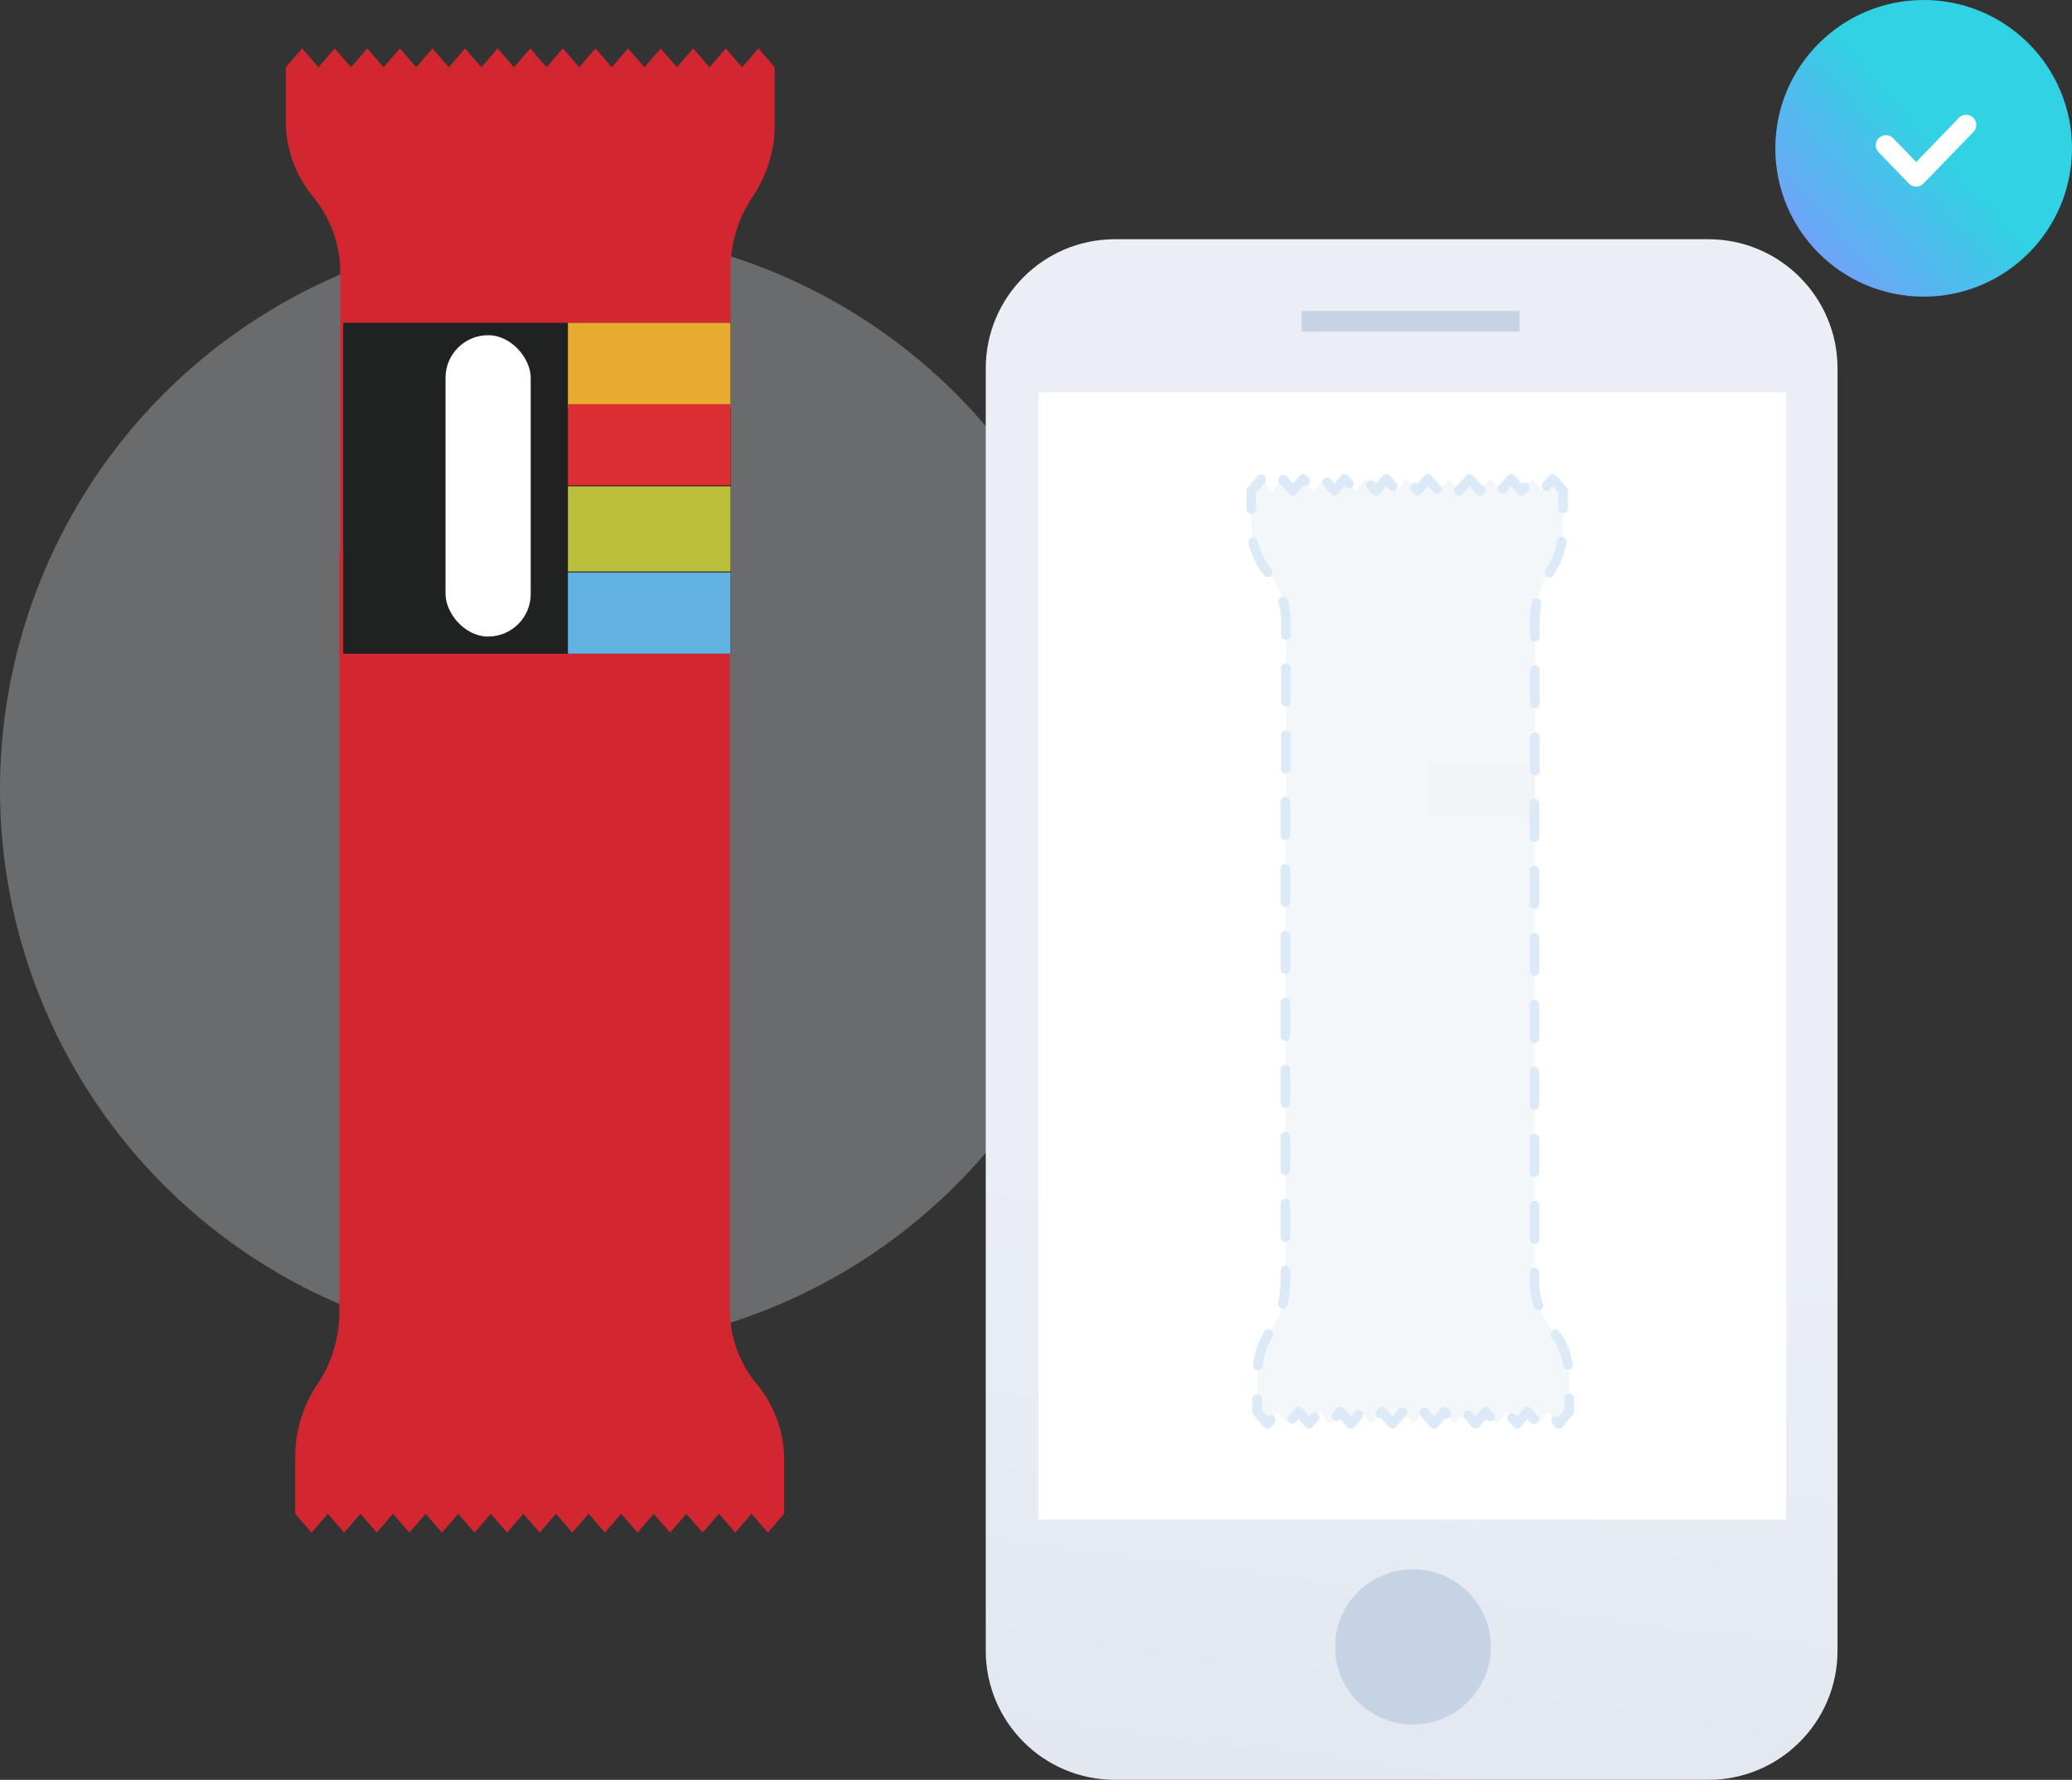
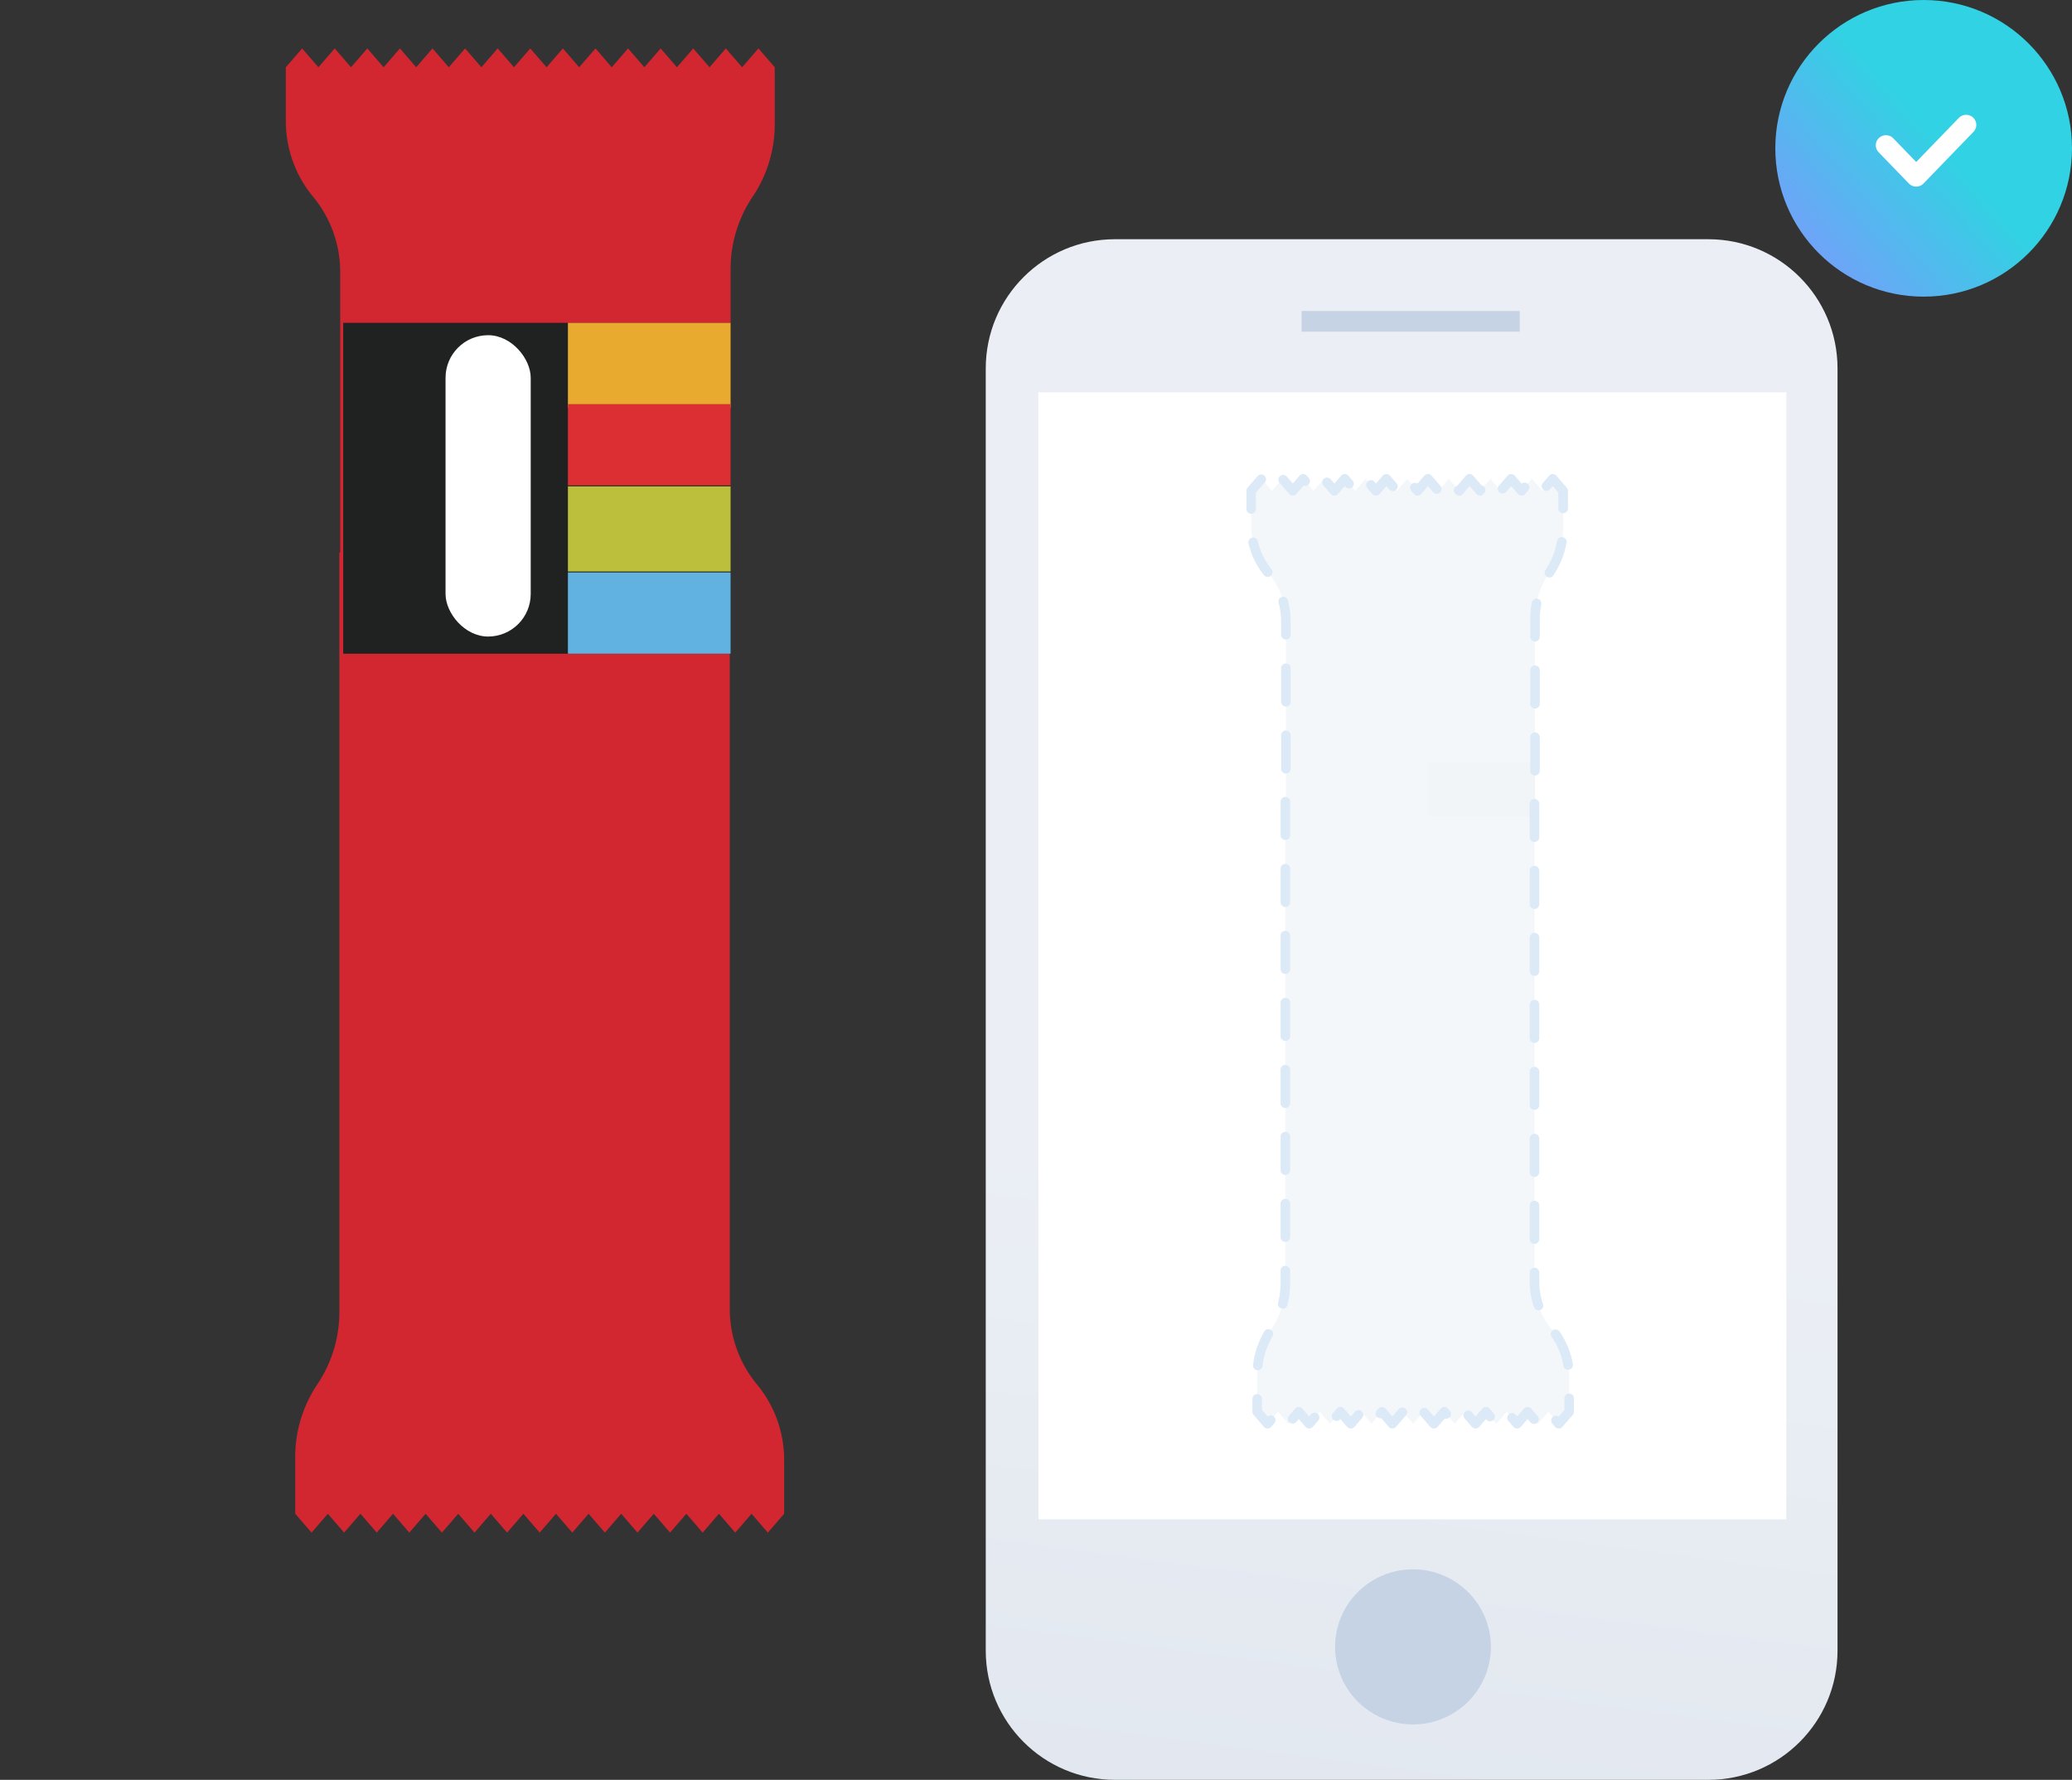
<svg xmlns="http://www.w3.org/2000/svg" xmlns:xlink="http://www.w3.org/1999/xlink" width="433" height="372" viewBox="0 0 433 372">
  <rect x="0" y="0" width="433" height="372" fill="#333333" stroke="none" />
  <defs>
    <linearGradient id="a" x1="44.046%" x2="30.449%" y1="61.068%" y2="250.545%">
      <stop offset="0%" stop-color="#EBEFF5" />
      <stop offset="100%" stop-color="#C3CEDD" />
    </linearGradient>
    <path id="b" d="M11 32h156.293v235.557H11z" />
    <linearGradient id="d" x1="0%" x2="57.468%" y1="100%" y2="50%">
      <stop offset="0%" stop-color="#8593FF" />
      <stop offset="100%" stop-color="#31D2E3" />
    </linearGradient>
  </defs>
  <g fill="none" fill-rule="evenodd">
-     <circle cx="117" cy="165" r="117" fill="#EAEEF4" opacity=".3" />
    <g transform="translate(206 50)">
      <path fill="url(#a)" d="M27 0h124c14.912 0 27 12.088 27 27v268c0 14.912-12.088 27-27 27H27c-14.912 0-27-12.088-27-27V27C0 12.088 12.088 0 27 0z" />
      <path fill="#C5D3E4" d="M66 15h45.585v4.322H66z" />
      <ellipse cx="89.28" cy="294.208" fill="#C5D3E4" rx="16.28" ry="16.208" />
      <mask id="c" fill="#fff">
        <use xlink:href="#b" />
      </mask>
      <use fill="#FFF" fill-rule="nonzero" xlink:href="#b" />
      <g mask="url(#c)">
        <path fill="#EDF1F6" fill-opacity=".62" fill-rule="nonzero" stroke="#DCE9F7" stroke-dasharray="7" stroke-linecap="round" stroke-linejoin="round" stroke-width="2" d="M118.491 50.076l2.173 2.507v7.586a17.23 17.23 0 0 1-2.943 9.632 17.23 17.23 0 0 0-2.944 9.631v37.743h-.11v100.631c0 3.563 1.21 7.017 3.427 9.798l.199.243a15.718 15.718 0 0 1 3.625 10.041v7.177l-2.173 2.507-2.173-2.507-2.174 2.507-2.173-2.507-2.173 2.507-2.173-2.507-2.173 2.507-2.173-2.507-2.174 2.507-2.173-2.507-2.173 2.507-2.173-2.507-2.173 2.507-2.173-2.507-2.174 2.507-2.173-2.507-2.173 2.507-2.173-2.507-2.173 2.507-2.173-2.507-2.174 2.507-2.173-2.507-2.173 2.507-2.173-2.507-2.173 2.507-2.173-2.507-2.173 2.507-2.174-2.507-2.173 2.507-2.173-2.507v-7.586a17.23 17.23 0 0 1 2.943-9.632 17.23 17.23 0 0 0 2.944-9.631V117.155h.11V79.842c0-3.563-1.21-7.017-3.427-9.798l-.198-.243a15.718 15.718 0 0 1-3.626-10.041v-7.177l2.173-2.507 2.174 2.507 2.173-2.507 2.173 2.507 2.173-2.507 2.173 2.507 2.173-2.507 2.174 2.507 2.173-2.507 2.173 2.507 2.173-2.507 2.173 2.507 2.173-2.507 2.174 2.507 2.173-2.507 2.173 2.507 2.173-2.507 2.173 2.507 2.173-2.507 2.174 2.507 2.173-2.507 2.173 2.507 2.173-2.507 2.173 2.507 2.173-2.507 2.174 2.507 2.173-2.507 2.173 2.507 2.173-2.507z" />
        <path fill="#EAEEF4" fill-rule="nonzero" d="M92.449 109.407h22.344v11.242H92.449z" opacity=".2" />
      </g>
      <g mask="url(#c)">
        <path fill="#D22630" fill-rule="nonzero" d="M-78.664 4.1l2.887 3.331v10.077c0 4.558-1.361 9.013-3.91 12.793a22.886 22.886 0 0 0-3.91 12.794v50.133h-.147l.001 133.666c0 4.732 1.608 9.32 4.552 13.014l.264.323a20.877 20.877 0 0 1 4.815 13.338v9.532l-2.886 3.331-2.887-3.33-2.887 3.33-2.886-3.33-2.887 3.33-2.887-3.33-2.887 3.33-2.886-3.33-2.887 3.33-2.887-3.33-2.887 3.33-2.886-3.33-2.887 3.33-2.887-3.33-2.887 3.33-2.886-3.33-2.887 3.33-2.887-3.33-2.887 3.33-2.886-3.33-2.887 3.33-2.887-3.33-2.887 3.33-2.886-3.33-2.887 3.33-2.887-3.33-2.887 3.33-2.886-3.33-2.887 3.33-2.887-3.33v-10.077c0-4.559 1.362-9.014 3.91-12.794a22.886 22.886 0 0 0 3.91-12.793V93.2h.146V43.638c0-4.732-1.607-9.32-4.552-13.013l-.263-.324a20.877 20.877 0 0 1-4.816-13.337V7.43l2.887-3.33 2.886 3.33 2.887-3.33 2.887 3.33 2.887-3.33 2.886 3.33 2.887-3.33 2.887 3.33 2.886-3.33 2.887 3.33 2.887-3.33 2.887 3.33 2.886-3.33 2.887 3.33 2.887-3.33 2.887 3.33 2.886-3.33 2.887 3.33 2.887-3.33 2.887 3.33 2.886-3.33 2.887 3.33 2.887-3.33 2.887 3.33 2.886-3.33 2.887 3.33 2.887-3.33 2.887 3.33 2.886-3.33z" />
        <path fill="#1F2221" fill-rule="nonzero" d="M-152.387 52.398h69.115v58.29h-69.115z" />
        <path fill="#E8AA2F" fill-rule="nonzero" d="M-112.416 52.398h29.145v14.989h-29.145z" />
        <path fill="#DC2F34" fill-rule="nonzero" d="M-112.416 67.387h29.145v14.156h-29.145z" />
        <path fill="#BCBF3C" fill-rule="nonzero" d="M-112.416 81.543h29.145v14.989h-29.145z" />
        <path fill="#61B2E1" fill-rule="nonzero" d="M-112.416 96.532h29.145v14.156h-29.145z" />
        <rect width="14.989" height="53.294" x=".933" y=".896" fill="#FFF" fill-rule="nonzero" rx="7.494" transform="translate(-135 54)" />
      </g>
      <ellipse cx="89" cy="294.987" fill="#C5D3E4" mask="url(#c)" rx="16.28" ry="16.208" />
      <path fill="#C5D3E4" d="M66.207 15.128h45.586v4.322H66.207z" mask="url(#c)" />
    </g>
    <g fill-rule="nonzero">
      <path fill="#D22630" d="M158.498 10.119l3.406 3.938v11.916c0 5.39-1.607 10.659-4.613 15.128a27.107 27.107 0 0 0-4.613 15.129v59.282h-.173v158.062c0 5.596 1.897 11.021 5.371 15.39l.31.382a24.722 24.722 0 0 1 5.682 15.771v11.273l-3.405 3.938-3.406-3.938-3.406 3.938-3.405-3.938-3.406 3.938-3.406-3.938-3.406 3.938-3.405-3.938-3.406 3.938-3.406-3.938-3.405 3.938L123 316.39l-3.406 3.938-3.405-3.938-3.406 3.938-3.406-3.938-3.406 3.938-3.405-3.938-3.406 3.938-3.406-3.938-3.405 3.938-3.406-3.938-3.406 3.938-3.406-3.938-3.405 3.938-3.406-3.938-3.406 3.938-3.405-3.938-3.406 3.938-3.406-3.938v-11.916c0-5.39 1.606-10.659 4.613-15.128a27.107 27.107 0 0 0 4.613-15.129V115.481h.172V56.873c0-5.596-1.896-11.021-5.37-15.389l-.311-.383a24.722 24.722 0 0 1-5.682-15.771V14.057l3.406-3.938 3.406 3.938 3.406-3.938 3.405 3.938 3.406-3.938 3.406 3.938 3.405-3.938 3.406 3.938 3.406-3.938 3.405 3.938 3.406-3.938 3.406 3.938 3.406-3.938 3.405 3.938 3.406-3.938 3.406 3.938 3.405-3.938 3.406 3.938 3.406-3.938 3.406 3.938 3.405-3.938 3.406 3.938 3.406-3.938 3.405 3.938 3.406-3.938 3.406 3.938 3.405-3.938 3.406 3.938 3.406-3.938z" />
      <path fill="#1F2221" d="M71.727 67.472h81v69.158h-81z" />
      <path fill="#E8AA2F" d="M118.681 67.472h34.002v17.799h-34.002z" />
      <path fill="#DC2F34" d="M118.681 84.464h34.002v16.987h-34.002z" />
      <path fill="#BCBF3C" d="M118.681 101.645h34.002v17.799h-34.002z" />
      <path fill="#61B2E1" d="M118.681 119.638h34.002v16.987h-34.002z" />
      <rect width="17.799" height="62.983" x=".108" y=".059" fill="#FFF" rx="8.9" transform="translate(93 70)" />
    </g>
    <g transform="translate(371)">
      <circle cx="31" cy="31" r="31" fill="url(#d)" />
      <path fill="#FFF" fill-rule="nonzero" d="M24.652 28.91a2.134 2.134 0 0 0-2.999-.064 2.089 2.089 0 0 0-.063 2.972l6.318 6.534a2.134 2.134 0 0 0 3.063 0l10.44-10.795a2.089 2.089 0 0 0-.064-2.973 2.134 2.134 0 0 0-3 .064L29.44 33.86l-4.788-4.95z" />
    </g>
  </g>
</svg>